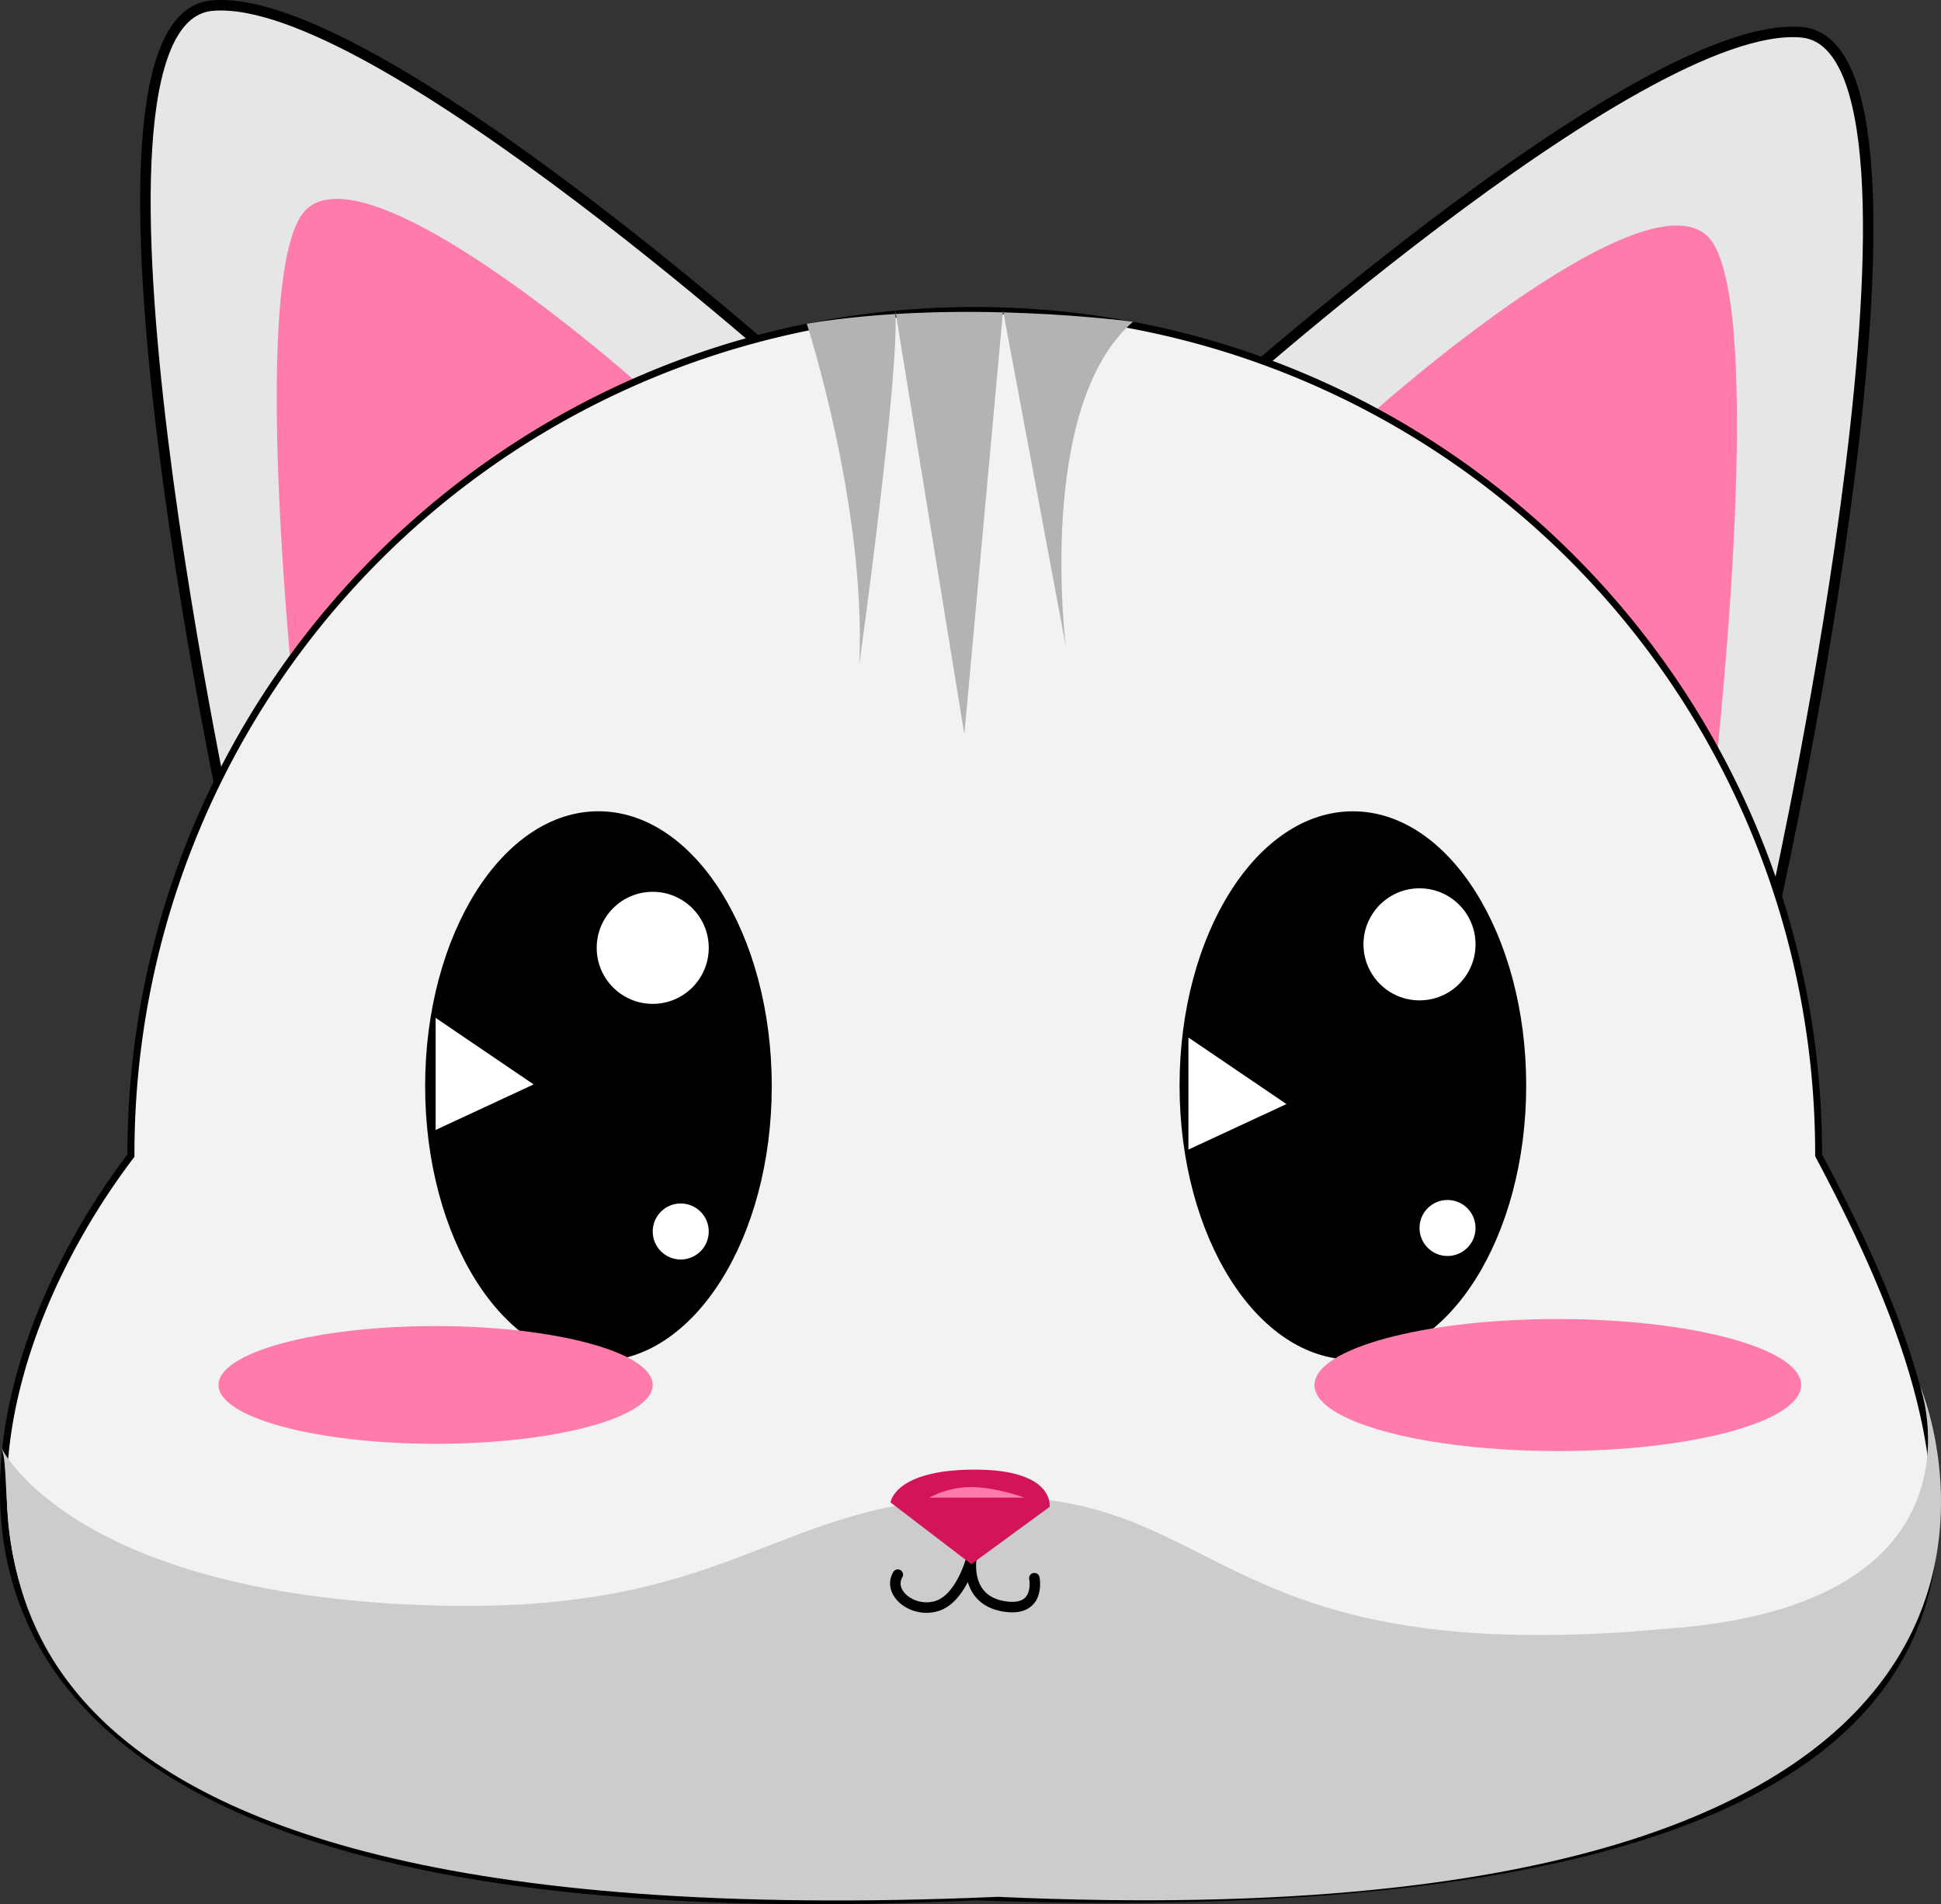
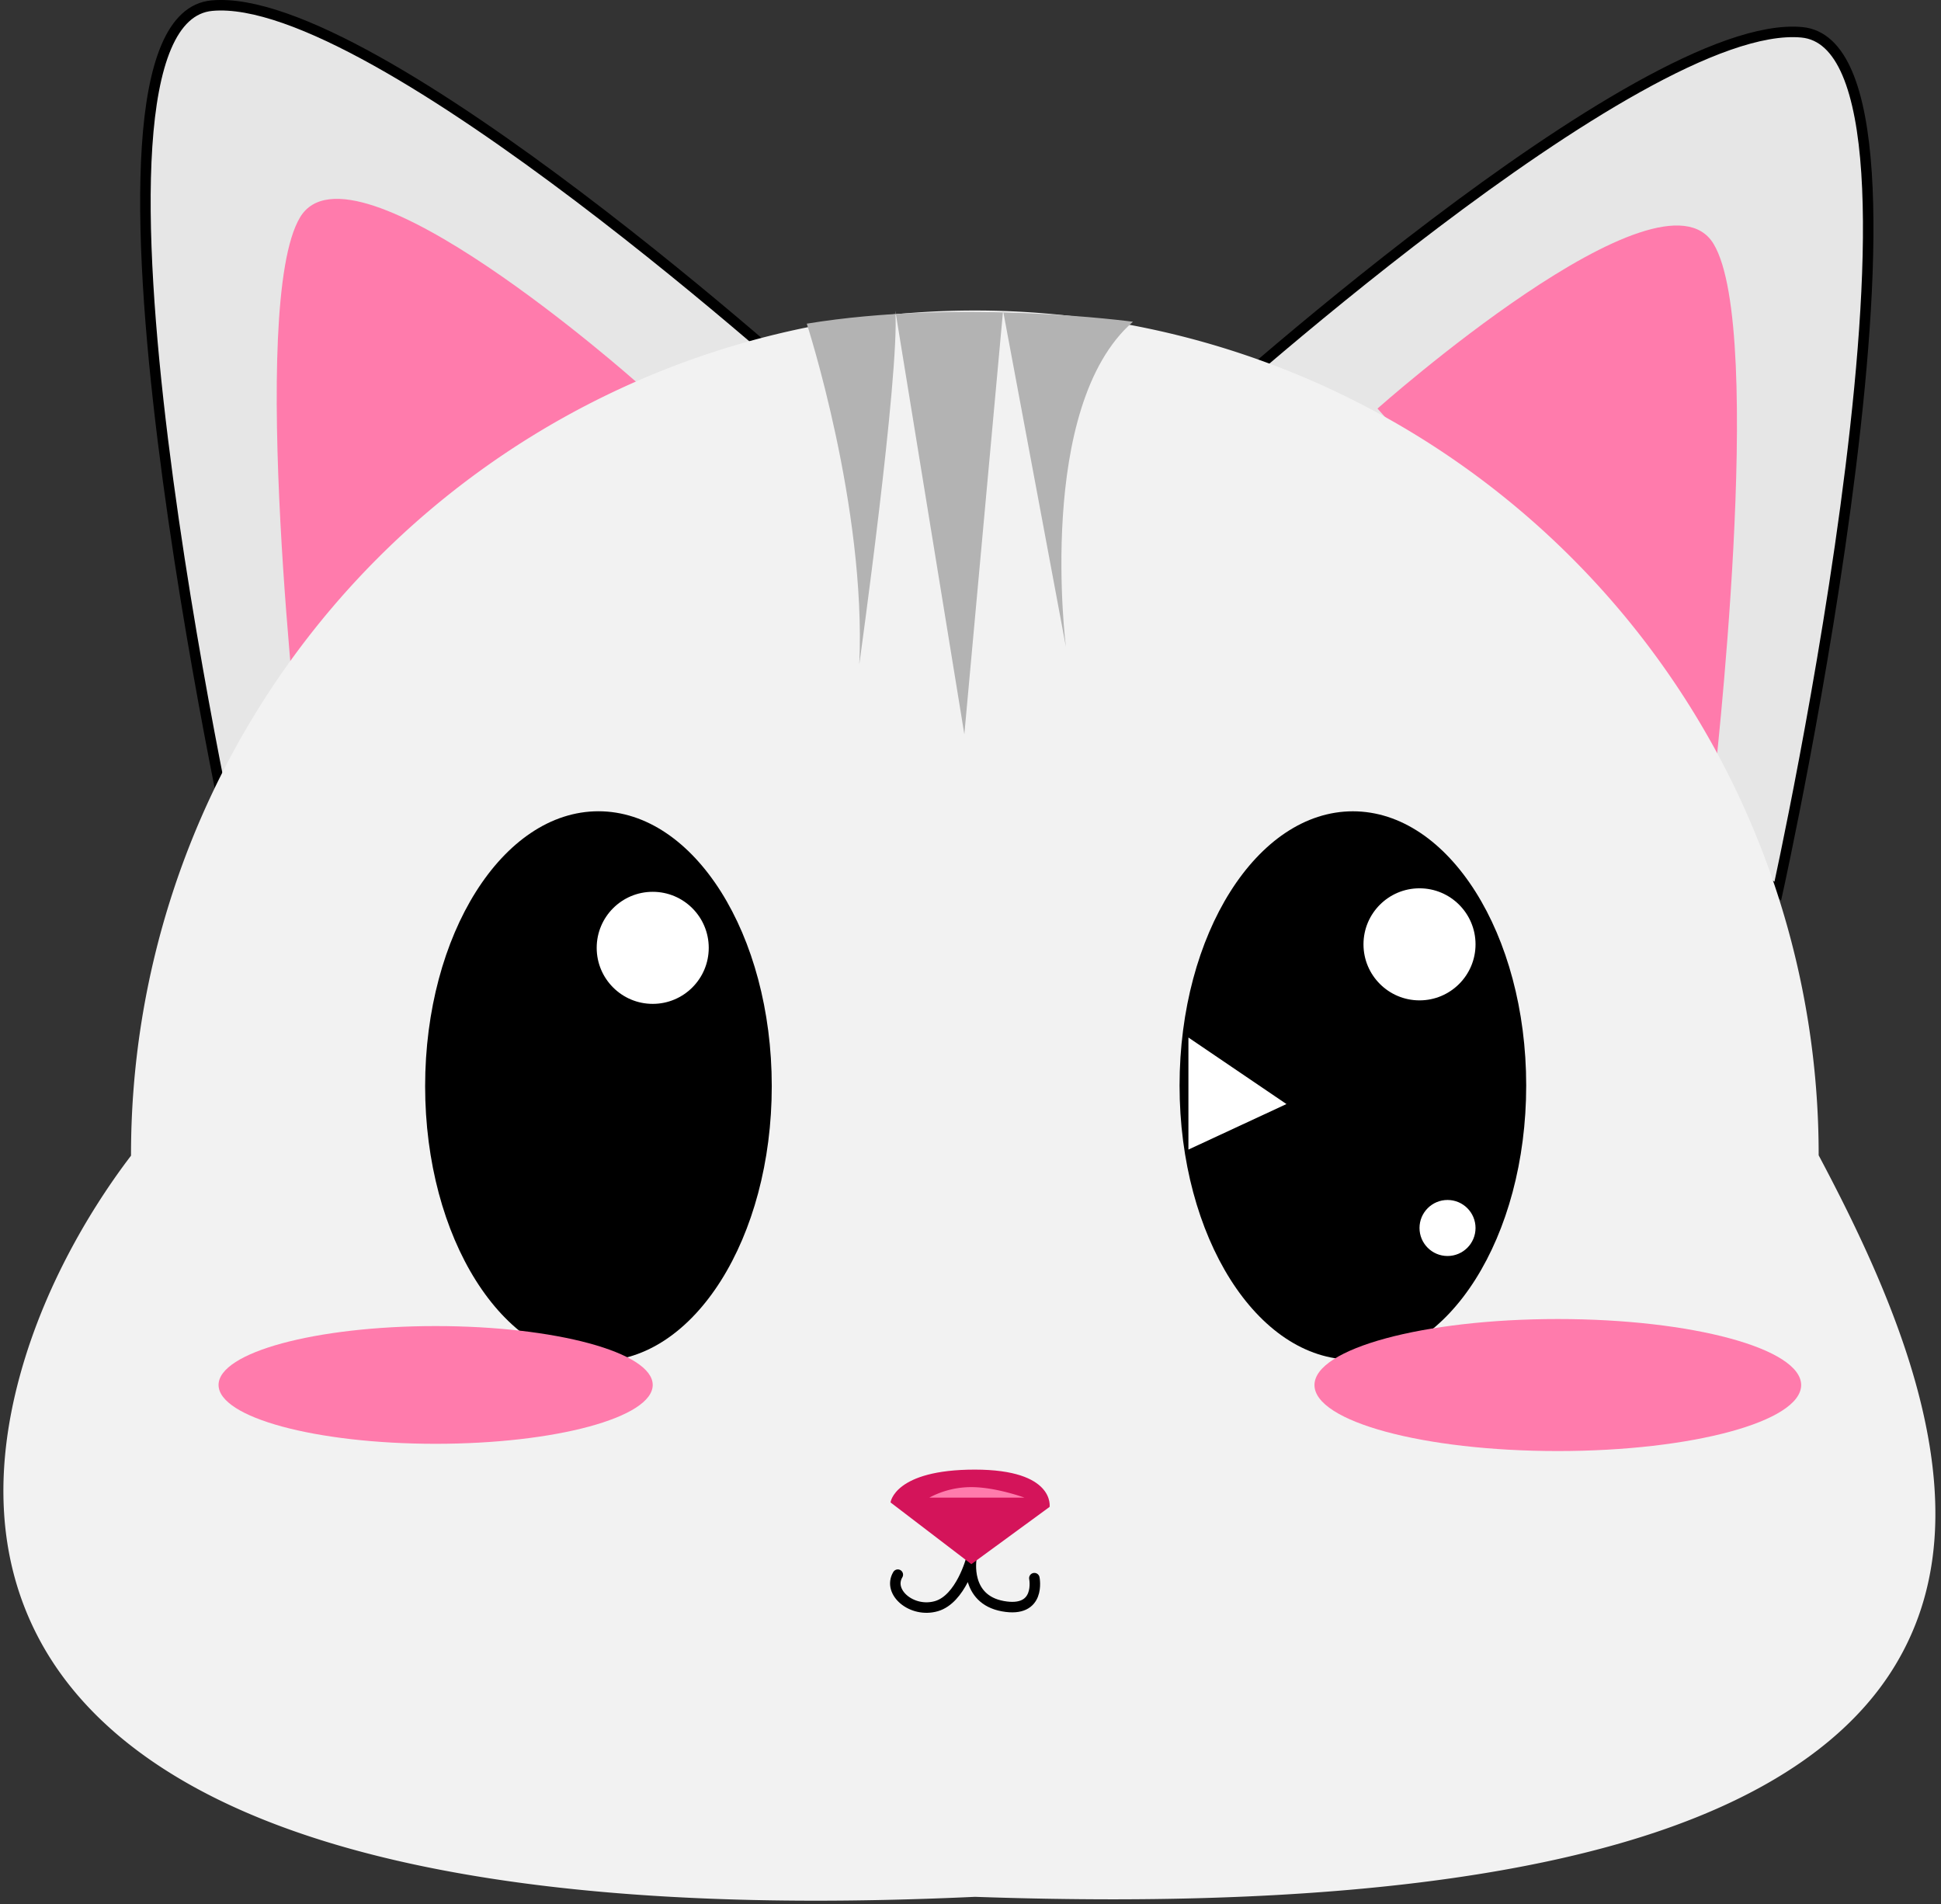
<svg xmlns="http://www.w3.org/2000/svg" id="Слой_1" data-name="Слой 1" viewBox="0 0 554.36 543.78">
  <rect x="0" y="0" width="554.36" height="543.78" fill="#333333" stroke="none" />
  <defs>
    <style>.cls-1{fill:#e6e6e6;}.cls-1,.cls-5{stroke:#000;stroke-miterlimit:10;stroke-width:3px;}.cls-2{fill:#ff7bac;}.cls-3{fill:#f2f2f2;}.cls-4{fill:#ccc;}.cls-5{fill:none;stroke-linecap:round;}.cls-6{fill:#d4145a;}.cls-7{fill:#fff;}.cls-8{fill:#b3b3b3;}</style>
  </defs>
  <path class="cls-1" d="M964.71,302.28S836.53,185.7,790.11,189.94s6.82,245.25,6.82,245.25Z" transform="translate(-729.58 -188.33)" />
  <path class="cls-2" d="M911.28,297.39s-81-72-96-47,0,155,0,155Z" transform="translate(-729.58 -188.33)" />
  <path class="cls-1" d="M1069.55,309.89s128.17-116.57,174.6-112.34-6.82,245.25-6.82,245.25Z" transform="translate(-729.58 -188.33)" />
  <path class="cls-2" d="M1123,305s81-72,96-47,0,155,0,155Z" transform="translate(-729.58 -188.33)" />
  <path class="cls-3" d="M962.52,731.1c-65.41,0-118-7.58-156.17-22.54-32.75-12.83-55.2-31.12-66.72-54.37-10.36-20.9-11.86-45.34-4.47-72.64,7.82-28.88,23.18-51.83,31.64-62.94l.2-.27V518a241,241,0,0,1,482,0v.25l.12.22c10.49,19.79,23.32,45.87,29.45,72.09,6.86,29.31,4.36,53.26-7.65,73.21-12.43,20.67-35.49,36.75-68.53,47.81-37.94,12.7-90.11,19.13-155.06,19.13-12.53,0-25.76-.24-39.29-.71-15.77.73-31,1.1-45.48,1.1Z" transform="translate(-729.58 -188.33)" />
-   <path d="M1008,278a239.8,239.8,0,0,1,240,240v.5l.23.44c10.47,19.73,23.26,45.74,29.37,71.85,6.79,29,4.33,52.75-7.54,72.47-12.3,20.45-35.18,36.39-68,47.37-37.84,12.66-89.91,19.08-154.75,19.08-12.52,0-25.73-.24-39.26-.71h-.16c-15.69.73-30.95,1.1-45.35,1.1-65.31,0-117.74-7.56-155.85-22.48-32.51-12.73-54.78-30.86-66.19-53.88-10.24-20.68-11.72-44.88-4.4-71.94,7.78-28.7,23.06-51.53,31.47-62.59l.41-.54V518a239.8,239.8,0,0,1,240-240m0-2c-133.65,0-242,108.35-242,242-48.62,63.88-96.38,214.1,196.56,214.1q21.47,0,45.44-1.1,20.63.72,39.33.71c299.09,0,244.91-134,202.67-213.71,0-133.65-108.35-242-242-242Z" transform="translate(-729.58 -188.33)" />
-   <path class="cls-4" d="M730,601.85s19,39.66,115,44.61,103-30.73,169-30.73,64,49.57,192,37.67c94-6.94,72-69.2,72-69.2S1347.06,745,1014.53,730C699,743.63,737,618.7,730,601.85Z" transform="translate(-729.58 -188.33)" />
  <path class="cls-5" d="M986,638c-3,5,4,11,11,9s10-13.5,10-13.5-2,11.5,9,13.5,9-8,9-8" transform="translate(-729.58 -188.33)" />
  <path class="cls-6" d="M983.92,617.37S985,608,1008,608s21.35,10.65,21.35,10.65L1007,635Z" transform="translate(-729.58 -188.33)" />
  <ellipse cx="170.92" cy="310.17" rx="49.5" ry="78.5" />
-   <polygon class="cls-7" points="124.42 290.67 152.41 309.67 124.42 322.67 124.42 290.67" />
  <ellipse cx="386.39" cy="309.98" rx="49.5" ry="78.3" />
  <polygon class="cls-7" points="339.42 296.28 367.42 315.28 339.42 328.28 339.42 296.28" />
  <ellipse class="cls-2" cx="124.42" cy="395.49" rx="62" ry="16.81" />
  <ellipse class="cls-2" cx="444.92" cy="395.52" rx="69.5" ry="18.85" />
  <path class="cls-8" d="M960,280.76S977,333,975,378c0,0,11.57-82.89,10.29-100.95L1005,398l11.06-120.95L1034,373s-8.67-68.58,19.16-92.79C1053.16,280.21,1004,273.53,960,280.76Z" transform="translate(-729.58 -188.33)" />
  <circle class="cls-7" cx="186.42" cy="270.67" r="16" />
-   <circle class="cls-7" cx="194.42" cy="351.67" r="8" />
  <circle class="cls-7" cx="405.42" cy="269.67" r="16" />
  <circle class="cls-7" cx="413.42" cy="350.67" r="8" />
  <path class="cls-2" d="M995,616a25.39,25.39,0,0,1,12-3c7,0,15.17,3,15.17,3" transform="translate(-729.58 -188.33)" />
</svg>